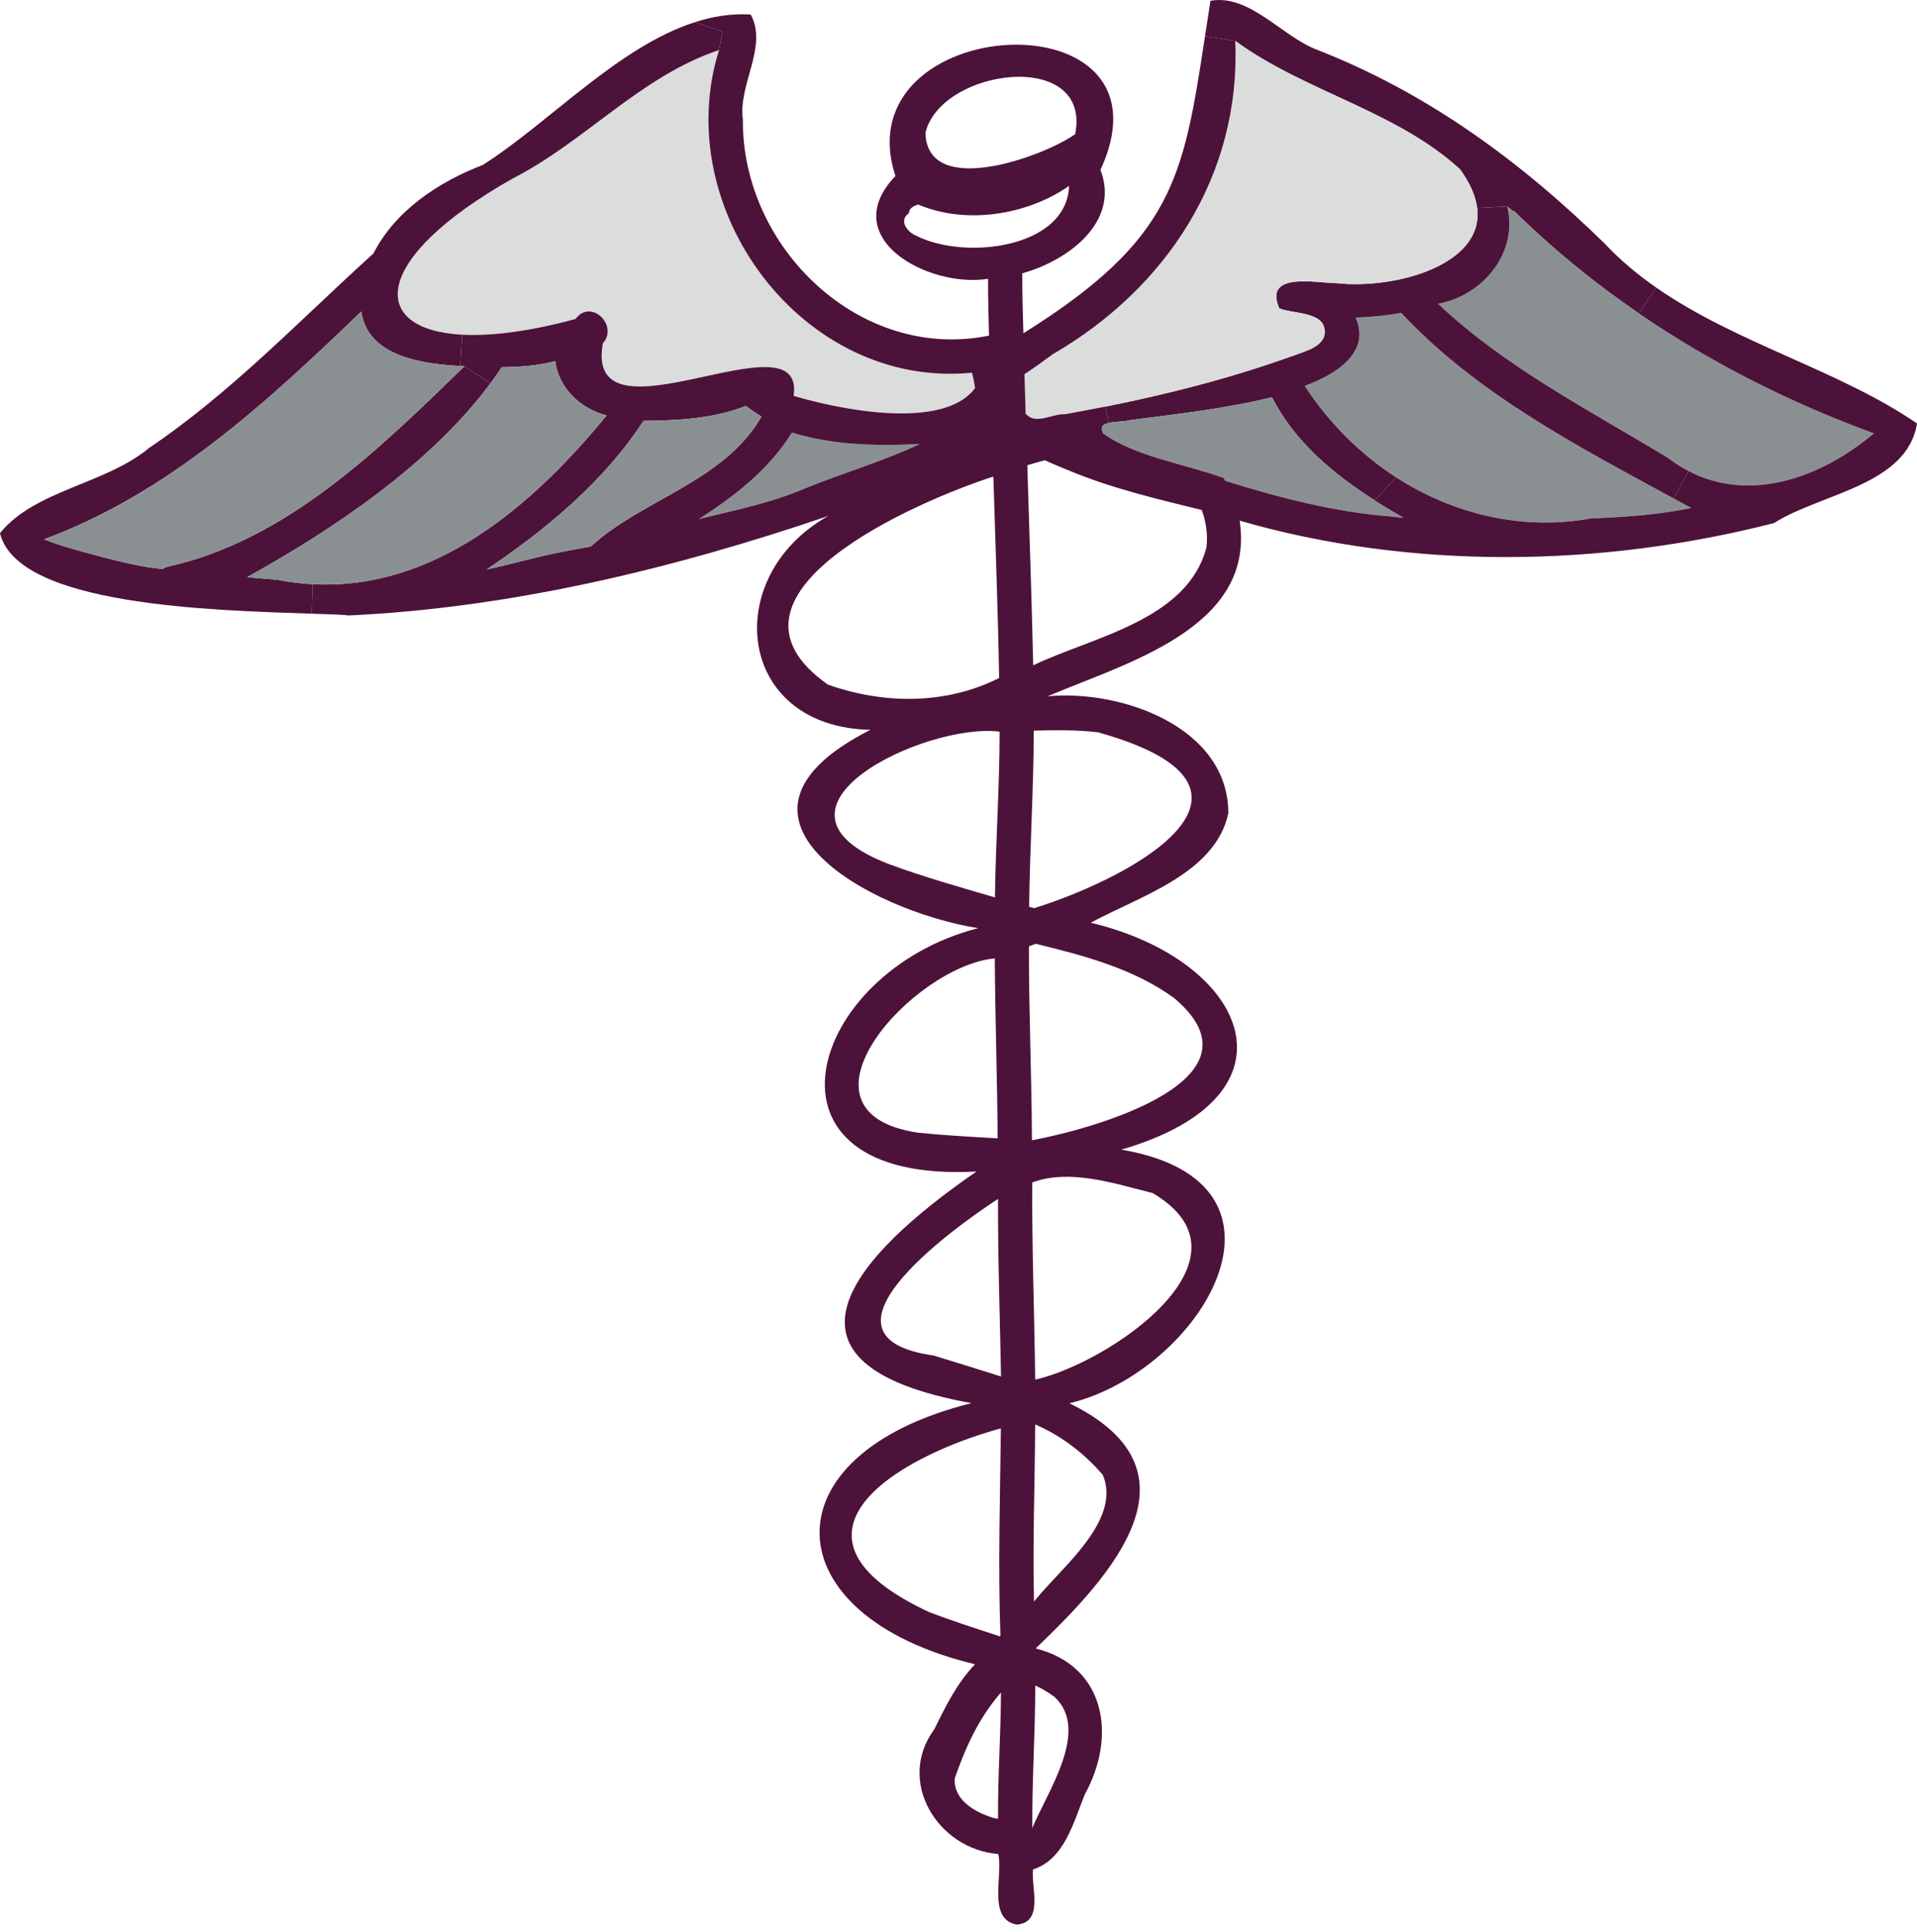
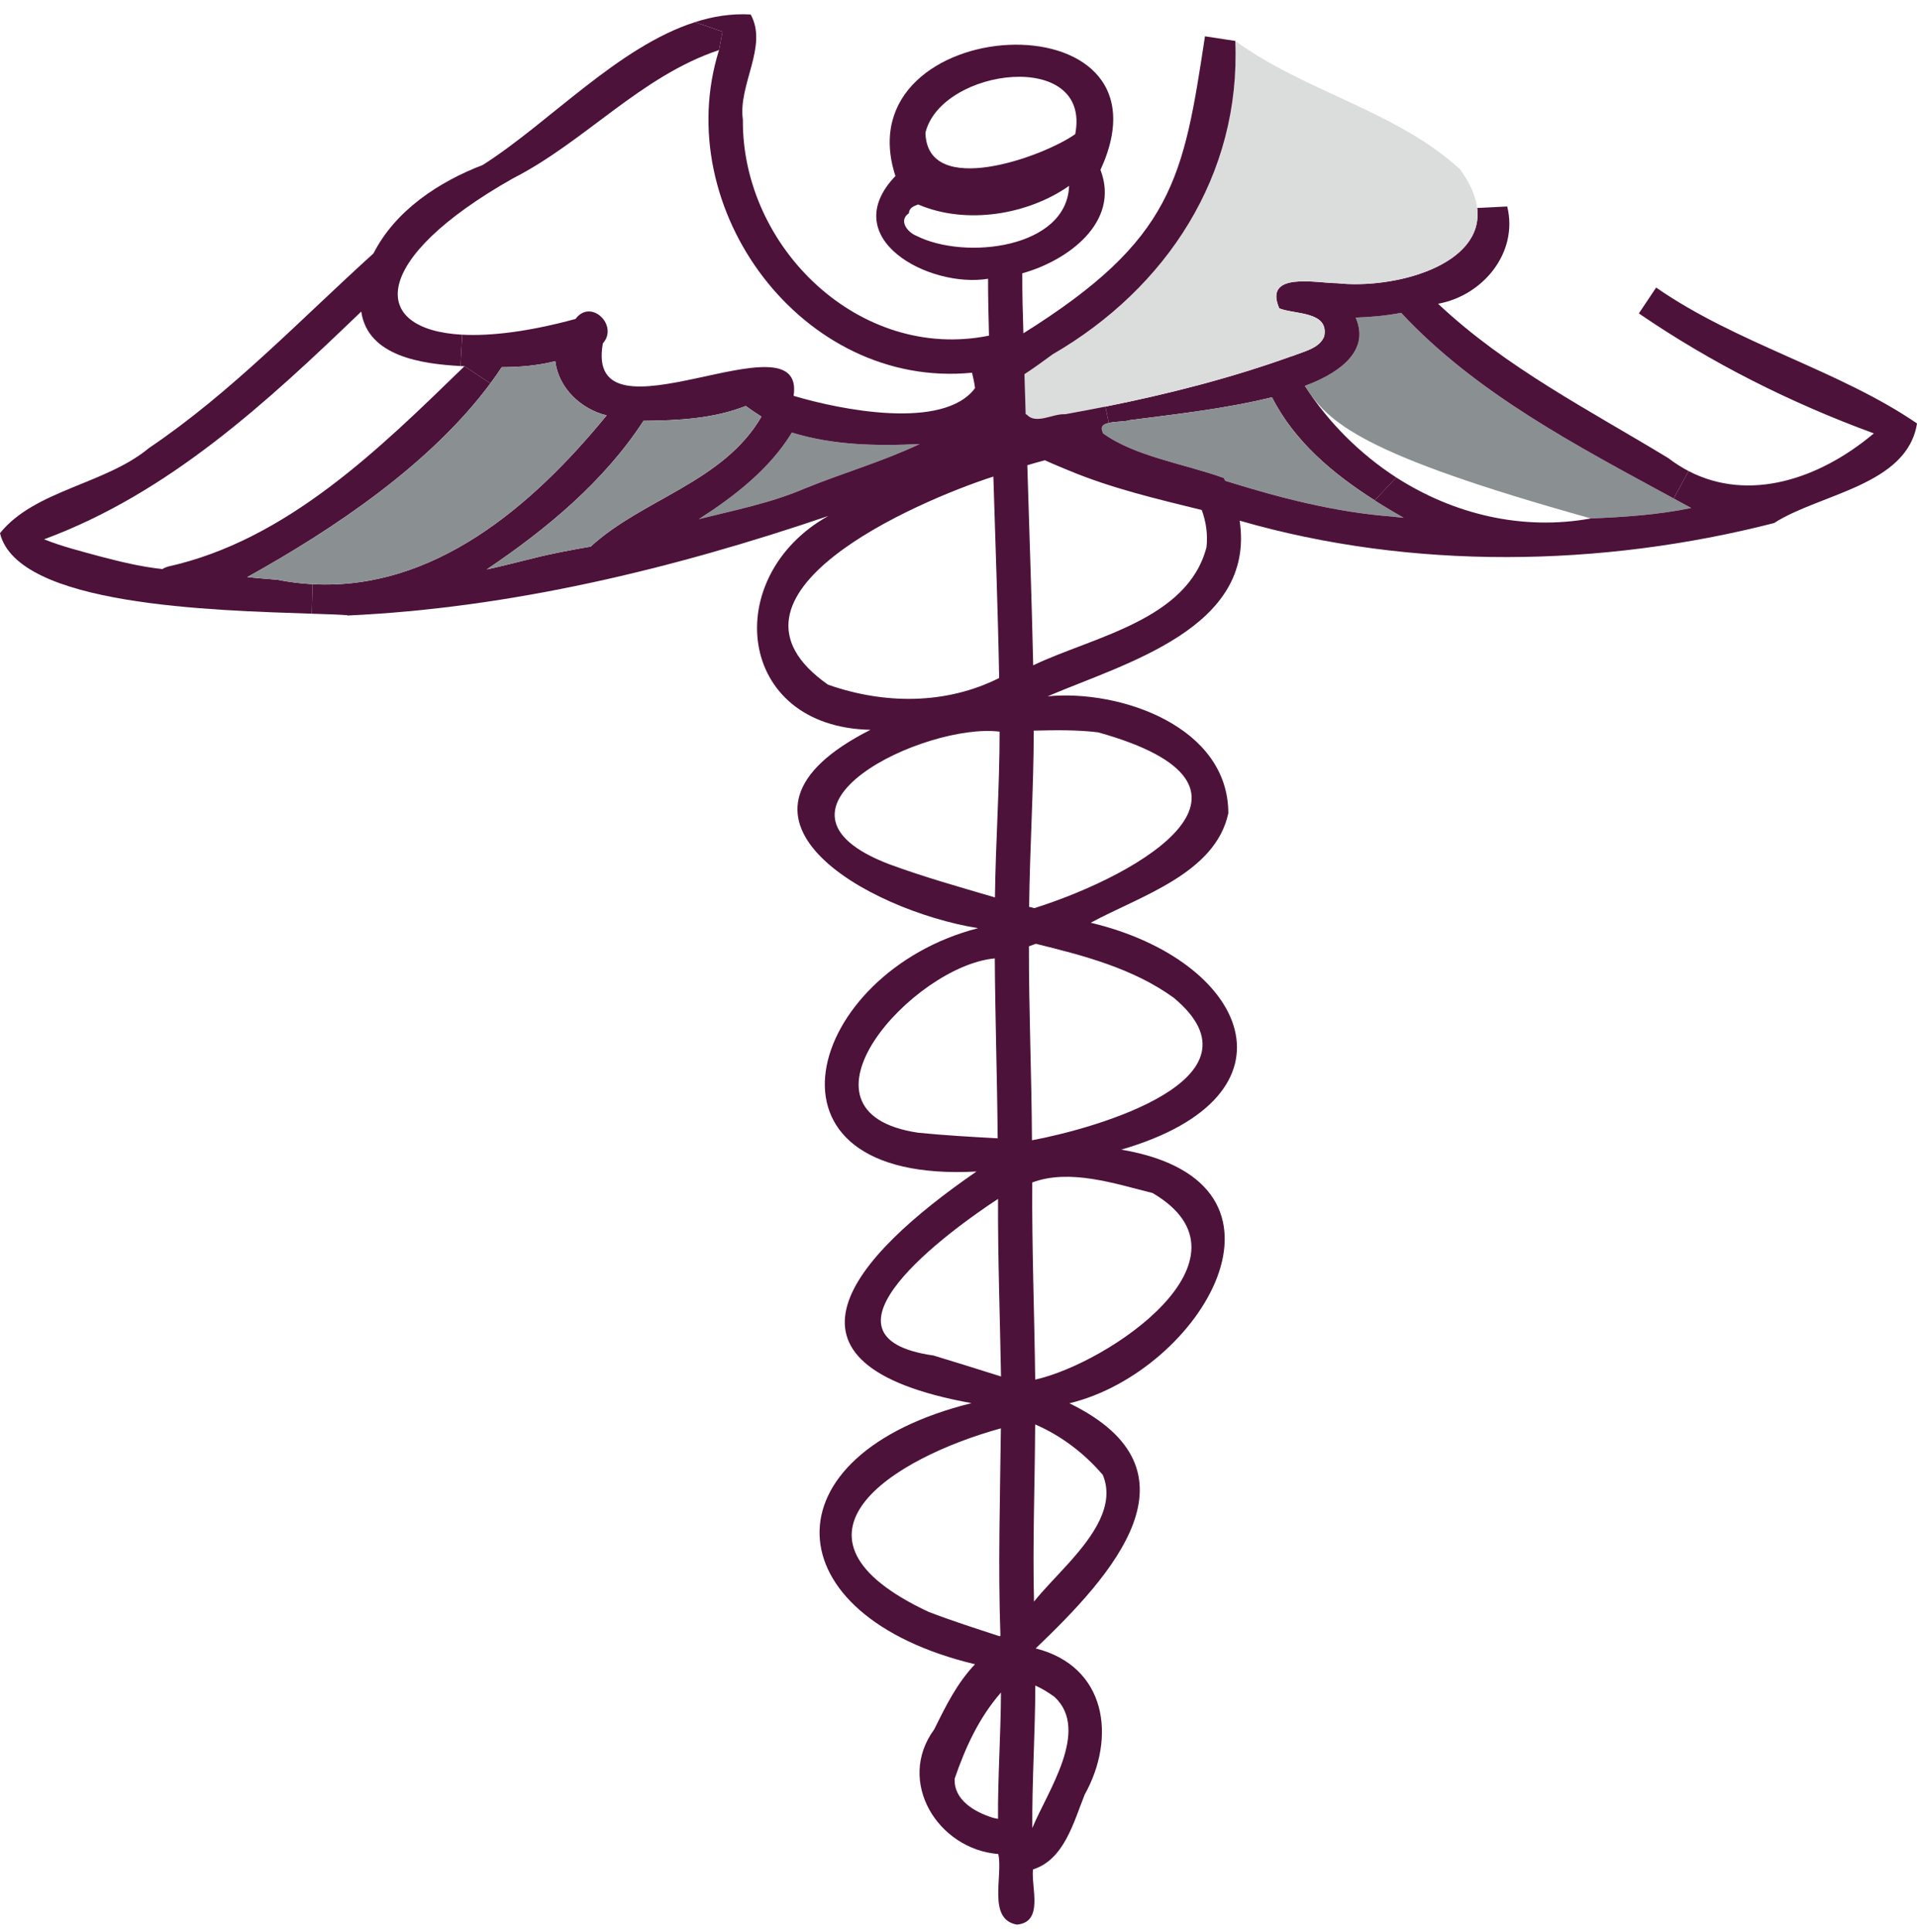
<svg xmlns="http://www.w3.org/2000/svg" width="132" height="133" viewBox="0 0 132 133" fill="none">
-   <path d="M115.248 34.317C115.653 34.536 116.058 34.756 116.453 34.972C114.177 35.441 111.858 35.597 109.541 35.691C104.797 36.556 100.066 35.387 96.142 32.868C93.65 31.254 91.478 29.096 89.844 26.564C91.816 25.841 94.443 24.345 93.346 21.863C94.393 21.829 95.45 21.731 96.48 21.535C101.639 27.08 108.626 30.717 115.248 34.317Z" fill="#8A9092" />
-   <path d="M114.039 19.797L112.847 21.576C109.787 19.483 106.904 17.133 104.226 14.499C104.236 14.526 104.249 14.563 104.26 14.59C104.104 14.465 103.939 14.34 103.783 14.215L101.713 14.316C101.615 13.526 101.247 12.635 100.538 11.659C96.142 7.627 89.878 6.33 85.059 2.818L82.972 2.501C83.094 1.724 83.219 0.91 83.35 0.053C86.045 -0.427 88.277 2.521 90.712 3.436C98.293 6.398 104.688 11.095 110.47 16.744C111.554 17.902 112.756 18.905 114.039 19.797Z" fill="#4D1239" />
-   <path d="M104.226 14.498C106.904 17.132 109.787 19.482 112.847 21.576C117.838 24.993 123.285 27.729 129.032 29.836C128.988 29.866 128.948 29.907 128.91 29.933C125.314 32.919 120.489 34.614 116.271 32.429C115.802 32.182 115.332 31.889 114.88 31.541C109.443 28.235 103.686 25.311 99.022 20.911C102.105 20.354 104.563 17.399 103.783 14.214C103.939 14.339 104.104 14.464 104.26 14.589C104.249 14.562 104.236 14.525 104.226 14.498Z" fill="#8A9092" />
+   <path d="M115.248 34.317C115.653 34.536 116.058 34.756 116.453 34.972C114.177 35.441 111.858 35.597 109.541 35.691C93.65 31.254 91.478 29.096 89.844 26.564C91.816 25.841 94.443 24.345 93.346 21.863C94.393 21.829 95.45 21.731 96.48 21.535C101.639 27.08 108.626 30.717 115.248 34.317Z" fill="#8A9092" />
  <path d="M77.809 28.921C77.516 29.032 76.82 29.002 76.347 29.114L76.118 27.992C80.484 27.118 84.806 26.014 88.983 24.508C88.983 24.508 88.983 24.508 88.987 24.518C89.75 24.197 90.847 24.001 91.182 23.16C91.533 21.414 89.162 21.657 88.088 21.229C86.981 18.669 90.662 19.493 92.08 19.496C96.007 19.922 102.214 18.267 101.714 14.316L103.784 14.215C104.564 17.399 102.106 20.354 99.023 20.911C103.686 25.311 109.444 28.236 114.88 31.541C115.333 31.889 115.802 32.183 116.271 32.43L115.248 34.317C108.626 30.718 101.64 27.081 96.48 21.536C95.45 21.732 94.393 21.83 93.346 21.864C94.444 24.346 91.817 25.841 89.844 26.564C91.479 29.097 93.65 31.254 96.142 32.869L94.66 34.446C91.8 32.629 89.129 30.393 87.585 27.348C84.381 28.138 81.075 28.499 77.809 28.921Z" fill="#4D1239" />
  <path d="M96.655 35.647C96.395 35.62 96.132 35.6 95.871 35.563C91.938 35.262 88.128 34.276 84.37 33.101C84.333 33.037 84.302 32.966 84.255 32.902C81.581 31.939 78.126 31.42 75.945 29.826C75.928 29.795 75.921 29.768 75.918 29.731C75.881 29.654 75.864 29.582 75.86 29.518C75.854 29.285 76.06 29.171 76.347 29.113C76.819 29.002 77.515 29.032 77.809 28.921C81.074 28.498 84.38 28.137 87.585 27.347C89.128 30.393 91.799 32.629 94.659 34.445C95.314 34.867 95.986 35.262 96.655 35.647Z" fill="#8A9092" />
  <path d="M73.257 28.522H73.25L73.257 28.515C72.476 28.495 71.322 29.228 70.707 28.546C70.677 28.532 70.656 28.526 70.626 28.512C70.599 27.594 70.569 26.678 70.541 25.76C71.207 25.328 71.848 24.858 72.483 24.392C80.324 19.847 85.45 12.053 85.058 2.818C89.877 6.33 96.141 7.626 100.538 11.658C101.247 12.634 101.615 13.526 101.713 14.316C102.213 18.267 96.006 19.922 92.079 19.496C90.661 19.492 86.98 18.669 88.088 21.228C89.161 21.657 91.532 21.414 91.181 23.16C90.846 24.001 89.749 24.196 88.986 24.517C88.982 24.507 88.982 24.507 88.982 24.507C84.805 26.013 80.483 27.117 76.117 27.992C75.205 28.171 74.286 28.347 73.365 28.512C73.351 28.512 73.331 28.512 73.314 28.512C73.294 28.515 73.28 28.515 73.257 28.522Z" fill="#DBDCDC" />
-   <path d="M66.932 25.659C67.016 26.01 67.097 26.361 67.138 26.722C64.963 29.643 57.858 28.212 54.647 27.253C55.518 21.407 40.181 31.102 41.511 23.639C42.615 22.407 40.691 20.523 39.63 21.958C36.459 22.822 33.822 23.146 31.826 23.042C25.348 22.691 25.513 17.828 35.301 12.29C40.282 9.754 44.115 5.242 49.511 3.446C46.077 14.383 55.268 26.807 66.932 25.659Z" fill="#DBDCDC" />
  <path d="M54.525 29.778C57.361 30.656 60.384 30.714 63.328 30.569C60.772 31.777 58.05 32.558 55.433 33.621C53.093 34.628 50.581 35.124 48.123 35.739C50.564 34.172 52.999 32.287 54.525 29.778Z" fill="#8A9092" />
  <path d="M68.722 125.214C68.701 122.31 68.914 119.413 68.924 116.516C67.391 118.278 66.473 120.308 65.737 122.442C65.659 123.911 67.104 124.738 68.33 125.127C68.458 125.167 68.59 125.191 68.722 125.214ZM68.887 112.602C68.718 107.844 68.864 103.086 68.918 98.331C61.451 100.385 52.857 105.781 63.954 110.971C65.561 111.586 67.202 112.112 68.84 112.646C68.853 112.632 68.867 112.615 68.887 112.602ZM68.928 94.759C68.857 90.686 68.705 86.61 68.722 82.535C65.325 84.757 55.336 92.05 64.284 93.317C65.831 93.786 67.378 94.272 68.928 94.759ZM68.698 78.364C68.664 74.231 68.526 70.111 68.499 65.978C62.883 66.488 53.759 76.575 63.224 77.979C65.044 78.162 66.875 78.263 68.698 78.364ZM68.83 50.367C63.707 49.735 51.28 55.682 61.212 59.488C63.602 60.372 66.067 61.061 68.509 61.781C68.556 57.971 68.833 54.176 68.83 50.367ZM71.082 125.849C72.102 123.361 75.097 119.112 72.605 116.813C72.19 116.516 71.754 116.239 71.288 116.036C71.281 119.312 71.058 122.577 71.082 125.849ZM73.628 107.567C75.283 105.717 76.799 103.616 75.938 101.539C74.672 100.057 73.078 98.835 71.278 98.061C71.261 102.13 71.099 106.196 71.2 110.258C71.832 109.458 72.75 108.543 73.628 107.567ZM74.037 9.234C75.182 3.344 64.825 4.668 63.724 9.132C63.825 13.711 71.876 10.777 74.037 9.234ZM71.221 62.52C78.71 60.15 88.891 54.115 75.607 50.414C74.145 50.238 72.662 50.262 71.183 50.299C71.173 54.348 70.91 58.387 70.863 62.429C70.987 62.452 71.102 62.486 71.221 62.52ZM71.058 78.499C75.371 77.699 87.554 74.288 80.814 68.683C78.015 66.663 74.631 65.785 71.325 64.972C71.17 65.029 71.004 65.09 70.849 65.147C70.842 69.598 71.035 74.042 71.058 78.499ZM83.077 37.673C83.171 36.809 83.056 35.931 82.749 35.11C79.656 34.347 76.546 33.621 73.605 32.392C73.507 32.351 73.412 32.311 73.324 32.277C73.223 32.237 73.122 32.189 73.017 32.149C72.659 32.004 72.308 31.848 71.947 31.686C71.548 31.798 71.139 31.899 70.738 32.027C70.876 36.616 71.041 41.209 71.143 45.801C75.279 43.829 81.766 42.698 83.077 37.673ZM63.086 16.227C66.442 17.936 73.469 17.091 73.615 12.796C70.815 14.761 66.567 15.511 63.221 14.076C62.92 14.194 62.606 14.299 62.583 14.68C61.853 15.173 62.478 15.984 63.086 16.227ZM31.826 23.041C33.822 23.146 36.459 22.822 39.63 21.957C40.691 20.522 42.615 22.407 41.511 23.639C40.181 31.102 55.518 21.407 54.647 27.252C57.858 28.211 64.963 29.643 67.138 26.722C67.097 26.361 67.016 26.01 66.932 25.659C55.268 26.807 46.077 14.383 49.511 3.446L49.747 2.186V2.179L47.856 1.524C49.099 1.122 50.379 0.923 51.689 0.997C52.901 3.179 50.814 5.833 51.152 8.227C51.074 17.031 59.199 24.912 68.1 23.106C68.067 21.805 68.033 20.499 68.036 19.192C63.987 19.854 57.544 16.423 61.657 12.117C57.977 0.829 81.405 -0.529 75.776 11.695C77.154 15.298 73.503 17.959 70.393 18.814C70.386 20.195 70.424 21.566 70.468 22.944C80.797 16.484 81.483 12.293 82.972 2.5L85.059 2.818C85.451 12.053 80.325 19.847 72.484 24.392C71.849 24.858 71.207 25.328 70.542 25.76C70.569 26.678 70.599 27.593 70.626 28.512C70.657 28.525 70.677 28.532 70.707 28.546C71.322 29.228 72.477 28.495 73.257 28.515L73.25 28.522H73.257C73.28 28.515 73.294 28.515 73.314 28.512C73.331 28.512 73.351 28.512 73.365 28.512C74.287 28.346 75.205 28.171 76.117 27.992L76.347 29.113C76.059 29.17 75.853 29.285 75.86 29.518C75.864 29.582 75.881 29.653 75.918 29.731C75.921 29.768 75.928 29.795 75.945 29.826C78.126 31.419 81.581 31.939 84.255 32.902C84.302 32.966 84.333 33.037 84.37 33.101C88.128 34.276 91.937 35.262 95.871 35.563C96.132 35.6 96.395 35.62 96.655 35.647C95.986 35.262 95.314 34.867 94.659 34.445L96.142 32.868C100.065 35.387 104.796 36.556 109.541 35.691C111.857 35.597 114.177 35.441 116.453 34.972C116.058 34.756 115.653 34.536 115.248 34.317L116.271 32.429C120.489 34.614 125.314 32.919 128.91 29.933C128.948 29.907 128.988 29.866 129.032 29.836C123.285 27.729 117.838 24.993 112.847 21.576L114.039 19.796C119.594 23.659 126.631 25.476 132 29.15C131.325 33.429 125.297 33.986 122.16 36.008C110.274 39.054 97.202 39.264 85.359 35.843C86.474 43.252 77.468 45.653 72.136 47.935C77.191 47.453 84.579 50.046 84.579 55.986C83.691 60.146 78.464 61.7 75.104 63.523C85.893 66.089 90.06 75.403 77.208 79.144C90.546 81.407 82.695 94.414 73.638 96.606C83.171 101.256 76.583 108.448 71.315 113.48C76.195 114.719 76.883 119.599 74.689 123.546C73.925 125.441 73.284 128.014 71.129 128.696C70.994 129.942 71.892 132.326 70.022 132.495C67.965 132.134 69.083 129.128 68.739 127.636C64.575 127.305 61.698 122.648 64.322 119.062C64.328 119.045 64.335 119.031 64.349 119.015C65.125 117.444 65.899 115.867 67.138 114.571C53.188 111.231 52.628 100.145 66.895 96.596C52.178 93.928 58.723 86.513 67.239 80.65C51.219 81.515 55.549 66.927 67.347 63.898C59.729 62.662 48.18 56.192 59.938 50.242C50.656 50.053 49.599 39.679 57.031 35.522C46.33 39.162 35.163 41.861 23.916 42.374C23.915 42.367 23.915 42.36 23.922 42.353C23.27 42.306 22.438 42.276 21.469 42.249L21.528 40.216C29.837 40.655 36.594 34.921 41.771 28.596C40.008 28.168 38.452 26.712 38.236 24.862C37.03 25.169 35.784 25.274 34.548 25.277C34.298 25.652 34.038 26.03 33.768 26.391L31.982 25.213C31.894 25.206 31.799 25.203 31.705 25.199L31.826 23.041ZM63.329 30.568C60.384 30.714 57.362 30.656 54.526 29.778C52.999 32.287 50.564 34.172 48.123 35.738C50.581 35.124 53.094 34.627 55.434 33.621C58.051 32.557 60.773 31.777 63.329 30.568ZM51.351 27.948C49.139 28.826 46.674 28.948 44.31 28.971C41.602 33.138 37.618 36.444 33.511 39.203C34.575 38.973 35.629 38.697 36.682 38.44C38.003 38.102 39.336 37.862 40.674 37.626C44.243 34.35 49.818 33.192 52.432 28.681C52.064 28.451 51.709 28.205 51.351 27.948ZM68.401 32.807C63.069 34.529 48.214 40.959 57.014 47.135C60.881 48.493 65.122 48.52 68.799 46.676C68.718 42.053 68.539 37.437 68.401 32.807ZM71.281 94.975C76.289 93.871 87.024 86.637 79.369 82.133C76.752 81.478 73.655 80.441 71.079 81.403C71.048 85.928 71.227 90.447 71.281 94.975Z" fill="#4D1239" />
  <path d="M51.351 27.948C51.709 28.205 52.064 28.451 52.432 28.681C49.818 33.193 44.243 34.351 40.674 37.626C39.336 37.863 38.003 38.103 36.682 38.44C35.629 38.697 34.575 38.974 33.511 39.203C37.618 36.444 41.602 33.139 44.31 28.972C46.674 28.948 49.139 28.826 51.351 27.948Z" fill="#8A9092" />
  <path d="M49.511 3.446C44.115 5.242 40.282 9.754 35.301 12.29C25.513 17.828 25.348 22.691 31.826 23.042L31.705 25.2C29.078 25.051 25.327 24.555 24.875 21.448C18.381 27.692 11.627 33.952 3.034 37.127C4.271 37.623 5.567 37.944 6.85 38.295C8.278 38.67 9.712 39.021 11.184 39.176C11.297 39.102 11.418 39.048 11.555 39.014C11.547 39.014 11.533 39.014 11.526 39.014C19.749 37.201 26.119 30.903 31.982 25.213L33.768 26.392C29.669 31.919 23.055 36.384 17.025 39.73C17.714 39.794 18.395 39.858 19.083 39.909C19.912 40.071 20.732 40.176 21.528 40.216L21.469 42.249C14.641 42.016 1.206 41.709 0 36.704C2.385 33.736 7.25 33.348 10.264 30.839C15.932 27.016 20.666 22.012 25.717 17.446C27.22 14.488 30.222 12.513 33.241 11.358C37.803 8.461 42.561 3.216 47.856 1.524L49.747 2.18V2.186L49.511 3.446Z" fill="#4D1239" />
  <path d="M38.235 24.862C38.451 26.712 40.008 28.168 41.771 28.597C36.594 34.922 29.837 40.655 21.528 40.217C20.732 40.176 19.912 40.071 19.083 39.909C18.395 39.858 17.714 39.794 17.025 39.73C23.054 36.384 29.668 31.919 33.768 26.392C34.038 26.03 34.298 25.652 34.548 25.277C35.784 25.274 37.03 25.169 38.235 24.862Z" fill="#8A9092" />
-   <path d="M11.184 39.176C9.712 39.021 8.277 38.67 6.849 38.295C5.567 37.944 4.27 37.623 3.034 37.127C11.626 33.953 18.38 27.692 24.875 21.448C25.326 24.555 29.077 25.051 31.704 25.2C31.799 25.203 31.893 25.206 31.981 25.213C26.119 30.903 19.749 37.201 11.525 39.014C11.532 39.014 11.547 39.014 11.554 39.014C11.418 39.048 11.297 39.102 11.184 39.176Z" fill="#8A9092" />
</svg>